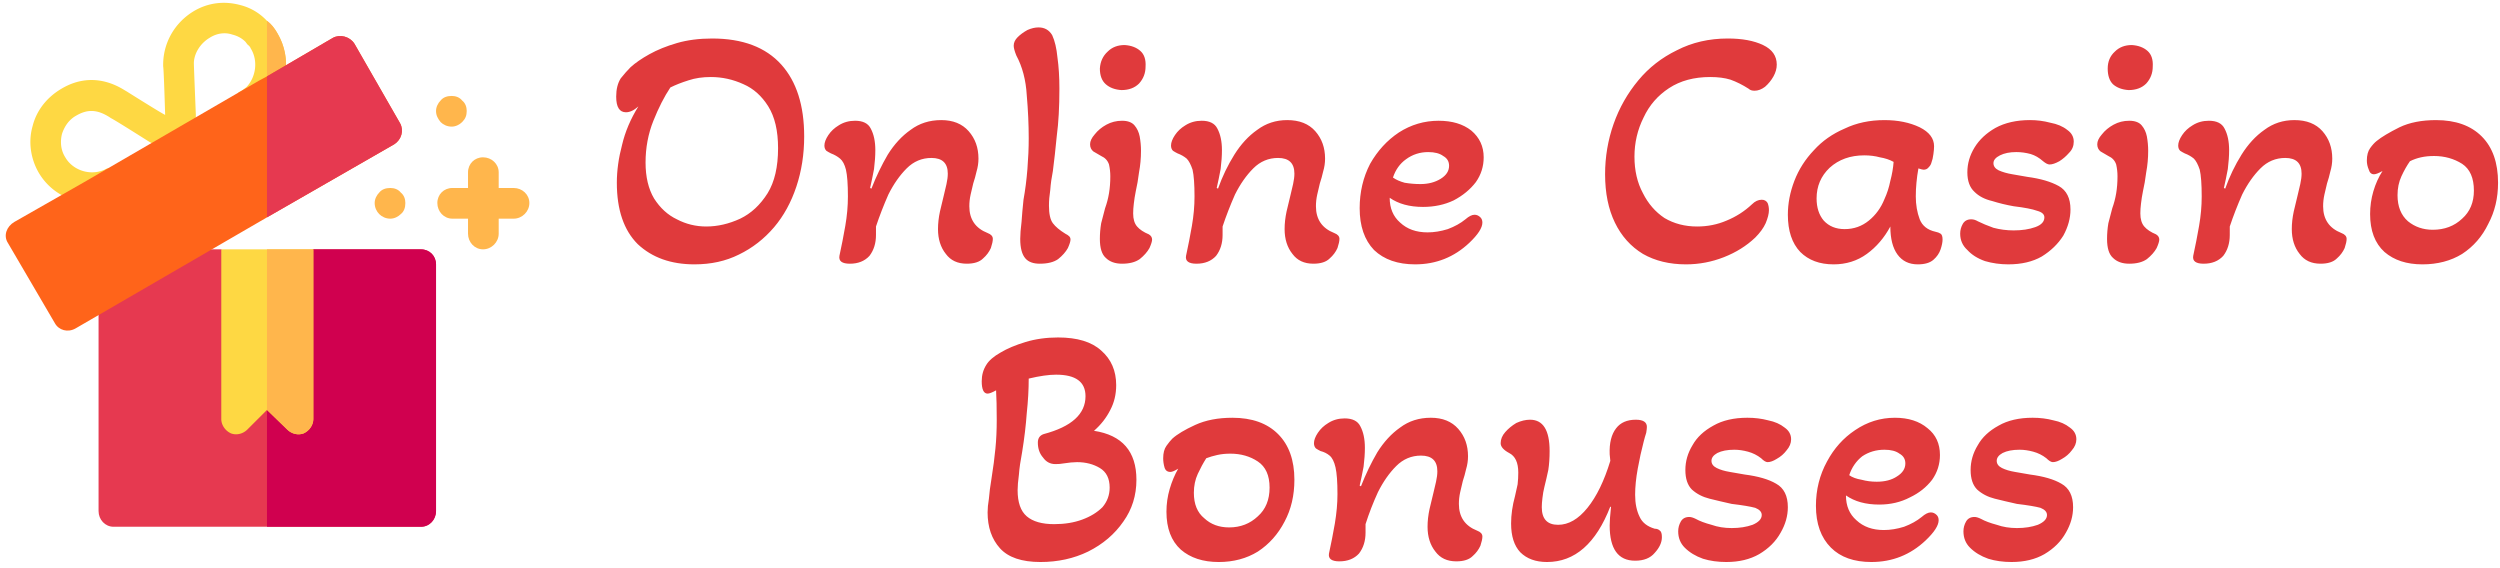
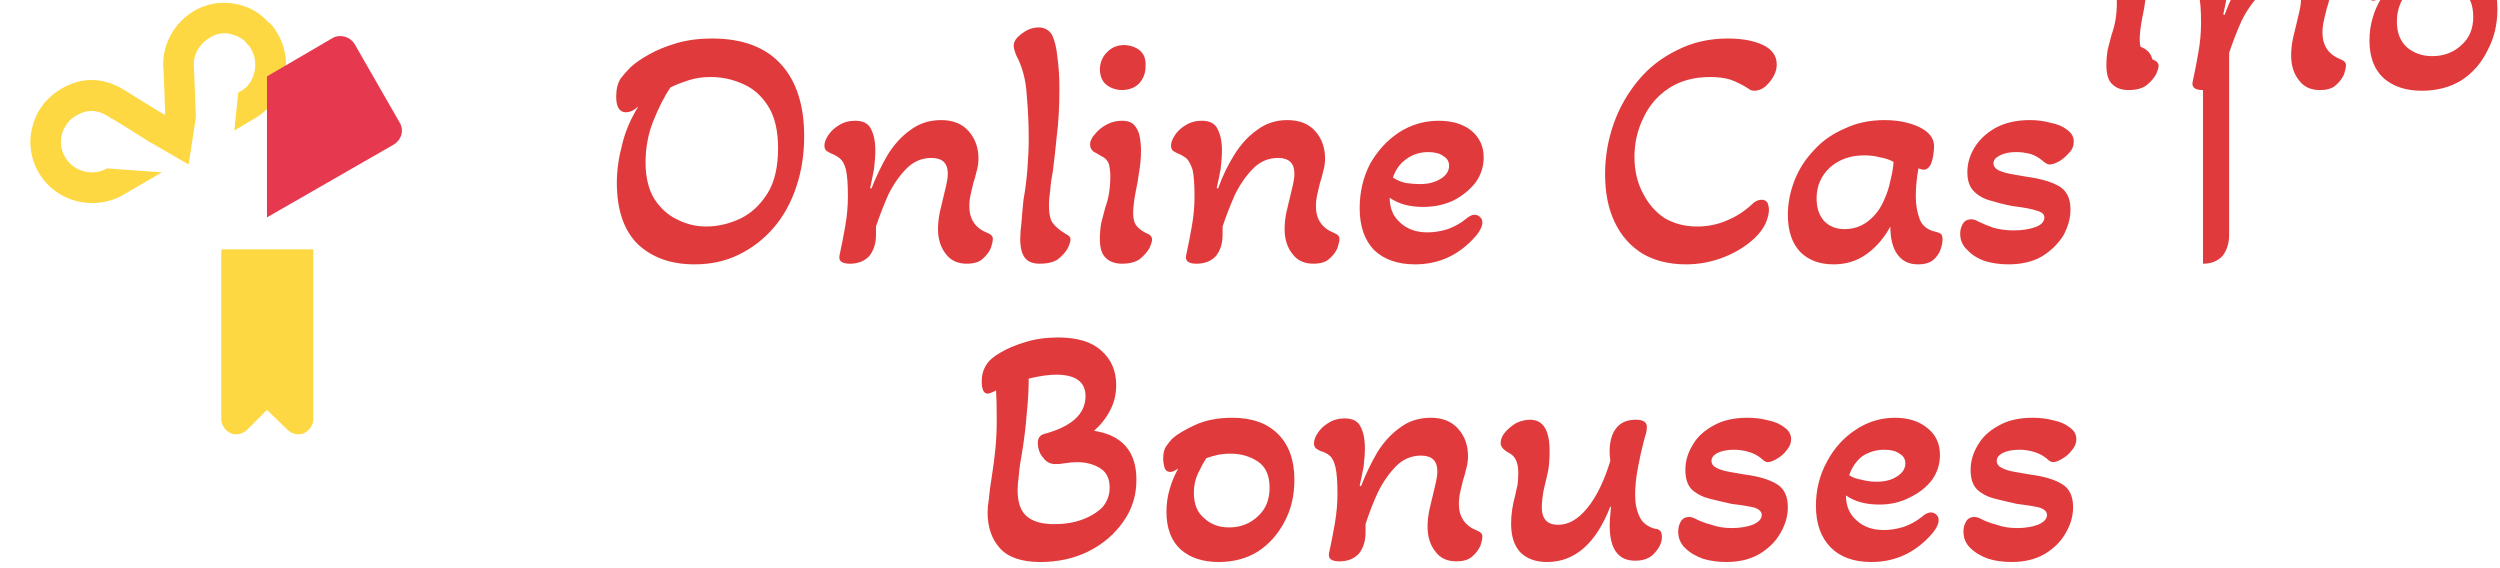
<svg xmlns="http://www.w3.org/2000/svg" width="383" height="87" version="1.2">
  <style>.s0{fill:#e63950}.s2{fill:#fed843}.s3{fill:#ffb64c}.s5{fill:#e03a3c}</style>
-   <path d="M66.8 40.5v37.8c0 1.3-1 2.4-2.3 2.4H17.4c-1.3 0-2.3-1.1-2.3-2.4V44.2c0-.8.5-1.6 1.2-2l6.3-3.7c.4-.2.8-.3 1.2-.3h10.1l7 6 7.1-6h16.5c1.3 0 2.3 1 2.3 2.3z" class="s0" />
-   <path d="M66.8 40.5v37.8c0 1.3-1 2.4-2.3 2.4H40.9V44.2l7.1-6h16.5c1.3 0 2.3 1 2.3 2.3z" style="fill:#d0004f" />
  <path d="M42.5 5.1c-.4-.7-.9-1.4-1.6-1.9a8.3 8.3 0 0 0-4-2.4c-2.5-.7-5-.4-7.2.9-3 1.8-4.8 5-4.7 8.5.1.4.3 7.4.3 7.4-.5-.2-5.9-3.6-5.9-3.6-.6-.3-4.8-3.5-10-.4-2.2 1.3-3.8 3.3-4.4 5.7-.7 2.4-.3 5 .9 7.1 2.6 4.5 8.4 6 12.9 3.5l6-3.5-8.4-.6c-.7.4-1.5.6-2.3.6-1.7 0-3.3-.9-4.1-2.3-.7-1.1-.8-2.4-.5-3.6.4-1.2 1.1-2.2 2.2-2.8q1.2-.7 2.3-.7c1.2 0 2.2.6 2.7.9l.3.2c.8.4 5.5 3.4 6 3.7l.2.1 5.7 3.3L30 18v-.5s-.3-7.3-.3-7.8c0-1.4.9-3 2.4-3.9q1.1-.7 2.3-.7.6 0 1.2.2 1.2.3 2 1.1l.3.4c.1.1.4.3.5.6 1.2 1.9.8 4.5-.7 6-.3.2-.6.5-.9.6l-.3.2-.6 5.8 3.2-1.9q1-.6 1.8-1.4C44 13.8 44.8 9 42.5 5.1zM33.9 38.2v26c0 .9.6 1.8 1.5 2.2.8.3 1.8.1 2.5-.6l3-3 3.1 3c.7.7 1.7.9 2.5.6.9-.4 1.5-1.3 1.5-2.2v-26z" class="s2" />
-   <path d="M78.7 28.8h-2.3v-2.4c0-1.3-1.1-2.3-2.4-2.3-1.3 0-2.3 1-2.3 2.3v2.4h-2.4c-1.3 0-2.3 1-2.3 2.3 0 1.3 1 2.4 2.3 2.4h2.4v2.3c0 1.3 1 2.4 2.3 2.4 1.3 0 2.4-1.1 2.4-2.4v-2.3h2.3c1.3 0 2.4-1.1 2.4-2.4 0-1.3-1.1-2.3-2.4-2.3zM66.8 17c0 .7.3 1.2.7 1.7.4.4 1 .7 1.7.7.6 0 1.2-.3 1.6-.7.5-.5.7-1 .7-1.7 0-.6-.2-1.2-.7-1.6-.4-.5-1-.7-1.6-.7-.7 0-1.3.2-1.7.7-.4.4-.7 1-.7 1.6zM57.4 31.1c0 .7.3 1.3.7 1.7.4.4 1 .7 1.7.7.6 0 1.2-.3 1.6-.7.5-.4.7-1 .7-1.7 0-.6-.2-1.2-.7-1.6-.4-.5-1-.7-1.6-.7-.7 0-1.3.2-1.7.7-.4.4-.7 1-.7 1.6zM40.9 38.2H48v26c0 .9-.6 1.8-1.5 2.2-.8.3-1.8.1-2.5-.6l-3.1-3zM40.9 16.7V3.2c.7.5 1.2 1.2 1.6 1.9 2.3 3.9 1.5 8.7-1.6 11.6z" class="s3" />
-   <path d="m61.3 18.9-7-12.2c-.7-1.1-2.2-1.5-3.3-.9l-10.1 5.9-1.3.7-26.7 15.5L2.2 34c-1.2.7-1.7 2.1-1 3.2l7.2 12.3c.6 1.1 2 1.5 3.2.8l29.3-17 19.5-11.2c1.1-.7 1.5-2.1.9-3.2z" style="fill:#ff641a" />
  <path d="M60.4 22.1 40.9 33.3V11.7L51 5.8c1.1-.6 2.6-.2 3.3.9l7 12.2c.6 1.1.2 2.5-.9 3.2z" class="s0" />
-   <path d="M106.4 40.5q-5.4 0-8.7-3.1-3.2-3.2-3.2-9.4 0-2.8.8-5.8.7-3 2.5-5.9-1 .9-1.9.9-1.5 0-1.5-2.4 0-1.7.7-2.8.8-1 1.5-1.7 1.1-1 2.9-2 1.8-1 4.2-1.7 2.4-.7 5.4-.7 7 0 10.6 4 3.5 3.9 3.5 11 0 4.1-1.2 7.7-1.2 3.6-3.4 6.2-2.3 2.7-5.4 4.2-3 1.5-6.8 1.5zm1.8-5.8q2.6 0 5.2-1.2 2.5-1.2 4.2-3.9 1.6-2.6 1.6-6.9 0-4-1.5-6.4-1.5-2.4-3.8-3.4-2.4-1.1-5-1.1-1.9 0-3.4.5-1.6.5-2.8 1.1-1.4 2.1-2.6 5.1-1.2 3-1.2 6.4 0 3.3 1.3 5.5 1.4 2.2 3.5 3.2 2.1 1.1 4.5 1.1zm22 5.7q-1.8 0-1.6-1.2.5-2.3.9-4.6t.4-4.5q0-2.8-.3-4.1-.3-1.2-.9-1.7-.6-.5-1.4-.8-.4-.2-.7-.4-.3-.3-.3-.8 0-.7.6-1.6.6-.9 1.6-1.5 1.1-.7 2.5-.7 1.8 0 2.4 1.2.7 1.3.7 3.3 0 1.3-.2 2.9-.3 1.6-.6 2.9l.2.1q1.1-2.8 2.5-5.2 1.5-2.4 3.5-3.8 2-1.5 4.7-1.5t4.2 1.7q1.5 1.7 1.5 4.2 0 1-.3 2-.2.9-.5 1.8-.2.9-.4 1.7-.2.9-.2 1.8 0 3 2.8 4.1.8.3.8.9 0 .5-.3 1.4-.4.9-1.2 1.6-.8.8-2.5.8-2.1 0-3.2-1.5-1.2-1.5-1.2-3.8 0-1.3.3-2.7.3-1.3.6-2.5.2-.8.4-1.7.2-.9.2-1.6 0-2.4-2.5-2.4-2.2 0-3.8 1.6-1.6 1.6-2.8 4-1.1 2.5-1.9 4.9V36q0 1.9-1 3.2-1.1 1.2-3 1.2zm29.1 0q-1.5 0-2.2-.8-.8-.9-.8-3 0-1 .2-2.6.1-1.5.3-3.4.4-2.2.6-4.7.2-2.5.2-4.7 0-3.2-.3-6.6-.2-3.5-1.6-6.1-.4-1-.4-1.5 0-.7.6-1.3.6-.6 1.5-1.1.9-.4 1.7-.4 1.4 0 2.1 1.2.6 1.3.8 3.4.3 2.1.3 4.8 0 4.2-.4 7.2-.3 3.1-.6 5.4-.3 1.5-.4 2.9-.2 1.3-.2 2.4 0 1.9.6 2.7.6.8 1.9 1.6.4.2.6.4.2.2.2.5 0 .4-.4 1.3-.5.9-1.5 1.7-1 .7-2.8.7zm12.5-26.6q-1.5-.1-2.4-.9-.9-.8-.9-2.4.1-1.6 1.2-2.6 1-1 2.6-1 1.5.1 2.4.9.9.8.8 2.4 0 1.5-1 2.6-1 1-2.7 1zm.1 26.6q-1.6 0-2.5-.9-.9-.8-.9-2.9 0-1.2.2-2.4.3-1.2.6-2.3.4-1.1.6-2.3.2-1.2.2-2.6 0-.9-.2-1.8-.3-.9-1.2-1.3-.7-.4-1.2-.7-.5-.4-.5-1.1 0-.7.7-1.5.7-.9 1.8-1.5t2.4-.6q1.3 0 1.9.7.6.7.8 1.7.2 1.1.2 2.2 0 1.7-.3 3.3-.2 1.6-.5 2.9-.2 1-.3 1.9-.1.8-.1 1.5 0 1.3.6 2t1.8 1.2q.5.3.5.8 0 .4-.4 1.3-.5.9-1.5 1.7-1 .7-2.7.7zm11.4 0q-1.8 0-1.6-1.2.5-2.3.9-4.6t.4-4.5q0-2.8-.3-4.1-.4-1.2-.9-1.7-.6-.5-1.4-.8-.4-.2-.7-.4-.3-.3-.3-.8 0-.7.6-1.6.6-.9 1.6-1.5 1.1-.7 2.5-.7 1.8 0 2.4 1.2.7 1.3.7 3.3 0 1.3-.2 2.9-.3 1.6-.6 2.9l.2.1q1-2.8 2.5-5.2 1.5-2.4 3.5-3.8 2-1.5 4.6-1.5 2.8 0 4.3 1.7t1.5 4.2q0 1-.3 2-.2.9-.5 1.8-.2.9-.4 1.7-.2.9-.2 1.8 0 3 2.8 4.1.8.3.8.9 0 .5-.3 1.4-.4.9-1.2 1.6-.8.8-2.5.8-2.1 0-3.2-1.5-1.2-1.5-1.2-3.8 0-1.3.3-2.7.3-1.3.6-2.5.2-.8.4-1.7.2-.9.2-1.6 0-2.4-2.5-2.4-2.2 0-3.8 1.6-1.6 1.6-2.8 4-1.1 2.5-1.9 4.9V36q0 1.9-1 3.2-1.1 1.2-3 1.2zm33.5.1q-4 0-6.3-2.2-2.2-2.3-2.2-6.4 0-3.7 1.6-6.8 1.7-3 4.4-4.8 2.8-1.8 6.1-1.8 3.1 0 5 1.5 1.9 1.6 1.9 4.1 0 2.1-1.2 3.8-1.3 1.7-3.4 2.8-2.1 1-4.7 1-3.1 0-5.1-1.4 0 2.4 1.6 3.8 1.6 1.5 4.2 1.5 1.5 0 3.1-.5 1.6-.6 2.7-1.5.8-.7 1.4-.7.5 0 .9.4.3.3.3.8 0 1.2-2 3.1-3.5 3.3-8.3 3.3zm.8-12.3q1.8 0 3.1-.8t1.3-2q0-1-.9-1.5-.8-.6-2.3-.6-1.9 0-3.4 1.1-1.4 1-2 2.8.7.5 1.8.8 1.2.2 2.4.2zm40.7 12.3q-3.8 0-6.6-1.6-2.8-1.7-4.3-4.8-1.5-3.1-1.5-7.4 0-4 1.3-7.7t3.8-6.7q2.4-2.9 5.9-4.6 3.5-1.8 7.8-1.8 3.3 0 5.4 1 2.1 1 2.1 3 0 .9-.5 1.8t-1.3 1.6q-.8.6-1.6.6-.6 0-.9-.3-1.4-.9-2.8-1.4-1.3-.4-3.1-.4-3.7 0-6.3 1.7-2.6 1.7-3.9 4.5-1.4 2.8-1.4 6t1.3 5.6q1.2 2.4 3.3 3.8 2.2 1.3 5 1.3 2.4 0 4.5-.9 2.2-.9 3.9-2.5.7-.7 1.5-.7.6 0 .9.5.2.5.2 1.1 0 .8-.5 2-.5 1.1-1.6 2.2-2 1.9-4.8 3t-5.8 1.1zm22.6 0q-3.2 0-5.1-1.9-1.9-2-1.9-5.7 0-2.6 1-5.2t3-4.7q1.9-2.1 4.7-3.3 2.7-1.3 6.1-1.3 3.1 0 5.4 1.1 2.2 1.1 2.2 2.9 0 .5-.1 1.2-.1.8-.3 1.3-.1.4-.4.7-.3.4-.8.4-.2 0-.8-.2-.2 1.1-.3 2.2-.1 1-.1 2.1 0 1.9.6 3.5.6 1.5 2.4 1.9.5.1.8.3.3.2.3.9 0 .6-.3 1.5t-1.1 1.6q-.8.7-2.4.7-2 0-3.1-1.5t-1.1-4.3q-1.4 2.6-3.6 4.2t-5.1 1.6zm1.7-5.4q2.1 0 3.7-1.3t2.4-3.3q.6-1.3.9-2.8.4-1.5.5-2.9-.9-.5-2.1-.7-1.1-.3-2.4-.3-3.2 0-5.3 1.9-2 1.9-2 4.7 0 2.1 1.1 3.4 1.2 1.3 3.2 1.3zm25.1 5.4q-1.9 0-3.6-.5-1.7-.6-2.7-1.7-1.1-1-1.1-2.5 0-.8.4-1.5t1.3-.7q.5 0 1 .3 1 .5 2.4 1 1.5.4 3.1.4 1.9 0 3.3-.5t1.4-1.5q0-.7-1.1-1-1.1-.4-3.6-.7-1.7-.3-3.3-.8-1.7-.4-2.7-1.4-1.1-1-1.1-3t1.1-3.8q1.1-1.8 3.2-3 2.2-1.2 5.3-1.2 1.6 0 3.1.4 1.6.3 2.6 1.1 1 .7 1 1.8 0 1-.7 1.7-.7.8-1.5 1.3-.9.5-1.5.5-.4 0-1-.5-.9-.8-1.9-1.1-1.1-.3-2.2-.3-1.5 0-2.5.5t-1 1.2q0 .7.8 1.1.9.4 2.1.6 1.2.2 2.3.4 3 .4 4.8 1.4 1.8 1 1.8 3.6 0 2-1.1 4-1.2 1.9-3.3 3.2-2.1 1.2-5.1 1.2zm18.4-26.7q-1.5-.1-2.4-.9-.8-.8-.8-2.4 0-1.6 1.1-2.6 1-1 2.6-1 1.5.1 2.4.9.9.8.8 2.4 0 1.5-1 2.6-1 1-2.7 1zm.1 26.6q-1.6 0-2.5-.9-.9-.8-.9-2.9 0-1.2.2-2.4.3-1.2.6-2.3.4-1.1.6-2.3.2-1.2.2-2.6 0-.9-.2-1.8-.3-.9-1.2-1.3-.7-.4-1.2-.7-.5-.4-.5-1.1 0-.7.7-1.5.7-.9 1.8-1.5t2.4-.6q1.3 0 1.9.7.6.7.8 1.7.2 1.1.2 2.2 0 1.7-.3 3.3-.2 1.6-.5 2.9-.2 1-.3 1.9-.1.8-.1 1.5 0 1.3.6 2t1.8 1.2q.5.3.5.8 0 .4-.4 1.3-.5.9-1.5 1.7-1 .7-2.7.7zm11.4 0q-1.8 0-1.6-1.2.5-2.3.9-4.6t.4-4.5q0-2.8-.3-4.1-.4-1.2-.9-1.7-.6-.5-1.4-.8-.4-.2-.7-.4-.3-.3-.3-.8 0-.7.6-1.6.6-.9 1.6-1.5 1.1-.7 2.5-.7 1.8 0 2.4 1.2.7 1.3.7 3.3 0 1.3-.2 2.9-.3 1.6-.6 2.9l.2.1q1-2.8 2.5-5.2 1.5-2.4 3.5-3.8 2-1.5 4.6-1.5 2.8 0 4.3 1.7t1.5 4.2q0 1-.3 2-.2.9-.5 1.8-.2.9-.4 1.7-.2.9-.2 1.8 0 3 2.8 4.1.8.3.8.9 0 .5-.3 1.4-.4.9-1.2 1.6-.8.8-2.5.8-2.1 0-3.2-1.5-1.2-1.5-1.2-3.8 0-1.3.3-2.7.3-1.3.6-2.5.2-.8.4-1.7.2-.9.2-1.6 0-2.4-2.5-2.4-2.2 0-3.8 1.6-1.6 1.6-2.8 4-1.1 2.5-1.9 4.9V36q0 1.9-1 3.2-1.1 1.2-3 1.2zm33.5.1q-3.6 0-5.8-1.9-2.2-2-2.2-5.8 0-1.8.5-3.5t1.4-3.1q-.9.5-1.3.5-.6 0-.8-.7-.3-.7-.3-1.4 0-1.2.5-1.9t1-1.1q1.1-.9 3.5-2.1 2.3-1.1 5.6-1.1 4.5 0 7 2.5t2.5 7.1q0 3.5-1.5 6.3-1.4 2.9-4 4.6-2.6 1.6-6.1 1.6zm1.6-5.3q2.7 0 4.5-1.7 1.8-1.6 1.8-4.3 0-2.9-1.8-4.1-1.9-1.2-4.3-1.2-1.1 0-2 .2-.9.2-1.7.6-.7 1-1.3 2.3-.6 1.3-.6 2.9 0 2.6 1.6 4 1.6 1.3 3.8 1.3zM159.4 86.1q-4.3 0-6.2-2.1-1.9-2.1-1.9-5.5 0-.9.2-2.1.1-1.3.4-3.1.4-2.5.6-4.6.2-2 .2-4.4 0-2.8-.1-4.5-.9.5-1.3.5-.9 0-.9-1.9 0-1.4.7-2.5.6-1 2.2-1.9 1.5-.9 3.8-1.6 2.3-.7 5-.7 4.4 0 6.6 2 2.3 2 2.3 5.3 0 2.1-.9 3.8-.9 1.8-2.5 3.2 6.5 1 6.5 7.5 0 3.6-2 6.4-2 2.9-5.4 4.6-3.3 1.6-7.3 1.6zm2.1-5.8q2.4 0 4.3-.7t3.1-1.9q1.1-1.3 1.1-3 0-2.1-1.5-3-1.5-.9-3.5-.9-.8 0-2.1.2-.5.1-1.2.1-1.2 0-1.9-1-.8-.9-.8-2.3 0-1 .9-1.3 6.4-1.7 6.4-5.8 0-3.3-4.5-3.3-1.7 0-4.2.6 0 2.5-.3 5.3-.2 2.8-.7 5.9-.4 2.1-.5 3.5-.2 1.5-.2 2.4 0 2.8 1.4 4 1.4 1.2 4.2 1.2zm25.2 5.8q-3.6 0-5.8-1.9-2.2-2-2.2-5.8 0-1.8.5-3.5t1.3-3.1q-.8.5-1.2.5-.7 0-.9-.7-.2-.7-.2-1.4 0-1.2.5-1.9t.9-1.1q1.1-1 3.5-2.1t5.7-1.1q4.5 0 7 2.5t2.5 7q0 3.6-1.5 6.4-1.5 2.9-4.1 4.6-2.6 1.6-6 1.6zm1.6-5.3q2.6 0 4.4-1.7 1.8-1.6 1.8-4.4 0-2.8-1.8-4-1.8-1.2-4.2-1.2-1.1 0-2 .2-.9.2-1.7.5-.7 1.1-1.3 2.4-.6 1.3-.6 2.9 0 2.6 1.6 3.9 1.5 1.4 3.8 1.4zm16.9 5.2q-1.8 0-1.6-1.2.5-2.3.9-4.6.4-2.4.4-4.5 0-2.8-.3-4.1-.3-1.3-.9-1.8-.6-.5-1.4-.7-.4-.2-.7-.4-.3-.3-.3-.8 0-.7.6-1.6.6-.9 1.6-1.5 1.1-.7 2.5-.7 1.8 0 2.4 1.2.7 1.3.7 3.3 0 1.3-.2 2.9-.3 1.6-.6 2.9l.2.1q1.1-2.8 2.5-5.2 1.5-2.4 3.5-3.8 2-1.5 4.7-1.5t4.2 1.7q1.5 1.7 1.5 4.2 0 1-.3 2-.2.9-.5 1.8-.2.8-.4 1.7-.2.9-.2 1.8 0 3 2.8 4.1.8.3.8.9 0 .5-.3 1.4-.4.9-1.2 1.6-.8.8-2.5.8-2.1 0-3.2-1.5-1.2-1.5-1.2-3.8 0-1.3.3-2.7.3-1.3.6-2.5.2-.9.4-1.7.2-.9.2-1.6 0-2.4-2.5-2.4-2.2 0-3.8 1.6-1.6 1.6-2.8 4-1.1 2.4-1.9 4.9v1.3q0 1.9-1 3.2-1.1 1.2-3 1.2zm31.8.1q-2.6 0-4.1-1.5-1.4-1.5-1.4-4.4 0-2 .6-4.2l.4-1.8q.1-.9.1-1.8 0-2.3-1.4-3-1.3-.7-1.3-1.5 0-.9.7-1.7.7-.8 1.7-1.4 1.1-.5 2.1-.5 3 0 3 4.8 0 1.6-.2 2.9-.3 1.4-.6 2.6-.2.8-.3 1.7-.1.8-.1 1.4 0 2.7 2.5 2.7 2.4 0 4.5-2.6t3.5-7.2l-.1-1q-.1-2.6 1-4 1-1.3 3-1.3 1.7 0 1.7 1.1 0 .3-.1.9-.2.6-.4 1.4-.5 1.9-.9 4.1-.4 2.2-.4 4 0 2 .7 3.4.6 1.3 2.3 1.8.5 0 .8.3.3.2.3 1 0 1.2-1.1 2.4-1 1.2-3 1.2-3.9 0-3.9-5.4 0-.9.2-2.8l-.1-.1q-3.3 8.5-9.7 8.5zm27.5 0q-2 0-3.6-.5-1.7-.6-2.8-1.7-1-1-1-2.5 0-.8.4-1.5t1.3-.7q.4 0 1 .3.9.5 2.4.9 1.4.5 3.1.5 1.8 0 3.2-.5 1.4-.6 1.4-1.5 0-.7-1-1.1-1.1-.3-3.6-.6-1.8-.4-3.4-.8-1.6-.4-2.7-1.4-1-1-1-3t1.1-3.8q1-1.8 3.2-3 2.1-1.2 5.2-1.2 1.7 0 3.2.4 1.5.3 2.5 1.1 1 .7 1 1.8 0 .9-.7 1.7-.6.8-1.5 1.3-.8.5-1.4.5-.4 0-1-.6-.9-.7-2-1-1.1-.3-2.1-.3-1.6 0-2.6.5-.9.5-.9 1.2t.8 1.1q.8.4 2 .6 1.2.2 2.3.4 3.1.4 4.8 1.4 1.8 1 1.8 3.6 0 2-1.1 3.9-1.1 2-3.3 3.3-2.1 1.2-5 1.2zm22.2 0q-4 0-6.2-2.2-2.3-2.3-2.3-6.4 0-3.7 1.7-6.8 1.6-3 4.3-4.8 2.8-1.9 6.1-1.9 3.1 0 5 1.6 1.9 1.5 1.9 4.1 0 2.1-1.2 3.8-1.3 1.7-3.4 2.7-2.1 1.1-4.7 1.1-3.1 0-5.1-1.4 0 2.4 1.6 3.8 1.6 1.5 4.2 1.5 1.5 0 3.1-.5 1.6-.6 2.7-1.5.8-.7 1.4-.7.5 0 .9.4.3.3.3.8 0 1.2-2 3.1-3.5 3.3-8.3 3.3zm.8-12.3q1.9 0 3.1-.8 1.3-.8 1.3-2 0-1-.9-1.5-.8-.6-2.3-.6-1.9 0-3.4 1-1.4 1.1-2 2.9.7.5 1.9.7 1.1.3 2.3.3zm20.7 12.3q-2 0-3.6-.5-1.7-.6-2.8-1.7-1-1-1-2.5 0-.8.4-1.5t1.3-.7q.4 0 1 .3.9.5 2.4.9 1.4.5 3.1.5 1.8 0 3.2-.5 1.4-.6 1.4-1.5 0-.7-1-1.1-1.1-.3-3.6-.6-1.8-.4-3.4-.8-1.6-.4-2.7-1.4-1-1-1-3t1.1-3.8q1-1.8 3.2-3 2.1-1.2 5.2-1.2 1.7 0 3.2.4 1.5.3 2.5 1.1 1 .7 1 1.8 0 .9-.7 1.7-.6.8-1.5 1.3-.8.5-1.4.5-.4 0-1-.6-.9-.7-2-1-1.1-.3-2.1-.3-1.6 0-2.6.5-.9.5-.9 1.2t.8 1.1q.8.4 2 .6 1.2.2 2.3.4 3.1.4 4.8 1.4 1.8 1 1.8 3.6 0 2-1.1 3.9-1.1 2-3.3 3.3-2.1 1.2-5 1.2z" class="s5" />
+   <path d="M106.4 40.5q-5.4 0-8.7-3.1-3.2-3.2-3.2-9.4 0-2.8.8-5.8.7-3 2.5-5.9-1 .9-1.9.9-1.5 0-1.5-2.4 0-1.7.7-2.8.8-1 1.5-1.7 1.1-1 2.9-2 1.8-1 4.2-1.7 2.4-.7 5.4-.7 7 0 10.6 4 3.5 3.9 3.5 11 0 4.1-1.2 7.7-1.2 3.6-3.4 6.2-2.3 2.7-5.4 4.2-3 1.5-6.8 1.5zm1.8-5.8q2.6 0 5.2-1.2 2.5-1.2 4.2-3.9 1.6-2.6 1.6-6.9 0-4-1.5-6.4-1.5-2.4-3.8-3.4-2.4-1.1-5-1.1-1.9 0-3.4.5-1.6.5-2.8 1.1-1.4 2.1-2.6 5.1-1.2 3-1.2 6.4 0 3.3 1.3 5.5 1.4 2.2 3.5 3.2 2.1 1.1 4.5 1.1zm22 5.7q-1.8 0-1.6-1.2.5-2.3.9-4.6t.4-4.5q0-2.8-.3-4.1-.3-1.2-.9-1.7-.6-.5-1.4-.8-.4-.2-.7-.4-.3-.3-.3-.8 0-.7.6-1.6.6-.9 1.6-1.5 1.1-.7 2.5-.7 1.8 0 2.4 1.2.7 1.3.7 3.3 0 1.3-.2 2.9-.3 1.6-.6 2.9l.2.1q1.1-2.8 2.5-5.2 1.5-2.4 3.5-3.8 2-1.5 4.7-1.5t4.2 1.7q1.5 1.7 1.5 4.2 0 1-.3 2-.2.9-.5 1.8-.2.9-.4 1.7-.2.9-.2 1.8 0 3 2.8 4.1.8.3.8.9 0 .5-.3 1.4-.4.9-1.2 1.6-.8.8-2.5.8-2.1 0-3.2-1.5-1.2-1.5-1.2-3.8 0-1.3.3-2.7.3-1.3.6-2.5.2-.8.4-1.7.2-.9.2-1.6 0-2.4-2.5-2.4-2.2 0-3.8 1.6-1.6 1.6-2.8 4-1.1 2.5-1.9 4.9V36q0 1.9-1 3.2-1.1 1.2-3 1.2zm29.1 0q-1.5 0-2.2-.8-.8-.9-.8-3 0-1 .2-2.6.1-1.5.3-3.4.4-2.2.6-4.7.2-2.5.2-4.7 0-3.2-.3-6.6-.2-3.5-1.6-6.1-.4-1-.4-1.5 0-.7.6-1.3.6-.6 1.5-1.1.9-.4 1.7-.4 1.4 0 2.1 1.2.6 1.3.8 3.4.3 2.1.3 4.8 0 4.2-.4 7.2-.3 3.1-.6 5.4-.3 1.5-.4 2.9-.2 1.3-.2 2.4 0 1.9.6 2.7.6.8 1.9 1.6.4.2.6.4.2.2.2.5 0 .4-.4 1.3-.5.9-1.5 1.7-1 .7-2.8.7zm12.5-26.6q-1.5-.1-2.4-.9-.9-.8-.9-2.4.1-1.6 1.2-2.6 1-1 2.6-1 1.5.1 2.4.9.9.8.8 2.4 0 1.5-1 2.6-1 1-2.7 1zm.1 26.6q-1.6 0-2.5-.9-.9-.8-.9-2.9 0-1.2.2-2.4.3-1.2.6-2.3.4-1.1.6-2.3.2-1.2.2-2.6 0-.9-.2-1.8-.3-.9-1.2-1.3-.7-.4-1.2-.7-.5-.4-.5-1.1 0-.7.7-1.5.7-.9 1.8-1.5t2.4-.6q1.3 0 1.9.7.6.7.8 1.7.2 1.1.2 2.2 0 1.7-.3 3.3-.2 1.6-.5 2.9-.2 1-.3 1.9-.1.8-.1 1.5 0 1.3.6 2t1.8 1.2q.5.3.5.8 0 .4-.4 1.3-.5.9-1.5 1.7-1 .7-2.7.7zm11.4 0q-1.8 0-1.6-1.2.5-2.3.9-4.6t.4-4.5q0-2.8-.3-4.1-.4-1.2-.9-1.7-.6-.5-1.4-.8-.4-.2-.7-.4-.3-.3-.3-.8 0-.7.6-1.6.6-.9 1.6-1.5 1.1-.7 2.5-.7 1.8 0 2.4 1.2.7 1.3.7 3.3 0 1.3-.2 2.9-.3 1.6-.6 2.9l.2.1q1-2.8 2.5-5.2 1.5-2.4 3.5-3.8 2-1.5 4.6-1.5 2.8 0 4.3 1.7t1.5 4.2q0 1-.3 2-.2.9-.5 1.8-.2.9-.4 1.7-.2.9-.2 1.8 0 3 2.8 4.1.8.3.8.9 0 .5-.3 1.4-.4.9-1.2 1.6-.8.8-2.5.8-2.1 0-3.2-1.5-1.2-1.5-1.2-3.8 0-1.3.3-2.7.3-1.3.6-2.5.2-.8.4-1.7.2-.9.2-1.6 0-2.4-2.5-2.4-2.2 0-3.8 1.6-1.6 1.6-2.8 4-1.1 2.5-1.9 4.9V36q0 1.9-1 3.2-1.1 1.2-3 1.2zm33.5.1q-4 0-6.3-2.2-2.2-2.3-2.2-6.4 0-3.7 1.6-6.8 1.7-3 4.4-4.8 2.8-1.8 6.1-1.8 3.1 0 5 1.5 1.9 1.6 1.9 4.1 0 2.1-1.2 3.8-1.3 1.7-3.4 2.8-2.1 1-4.7 1-3.1 0-5.1-1.4 0 2.4 1.6 3.8 1.6 1.5 4.2 1.5 1.5 0 3.1-.5 1.6-.6 2.7-1.5.8-.7 1.4-.7.5 0 .9.4.3.3.3.8 0 1.2-2 3.1-3.5 3.3-8.3 3.3zm.8-12.3q1.8 0 3.1-.8t1.3-2q0-1-.9-1.5-.8-.6-2.3-.6-1.9 0-3.4 1.1-1.4 1-2 2.8.7.5 1.8.8 1.2.2 2.4.2zm40.7 12.3q-3.8 0-6.6-1.6-2.8-1.7-4.3-4.8-1.5-3.1-1.5-7.4 0-4 1.3-7.7t3.8-6.7q2.4-2.9 5.9-4.6 3.5-1.8 7.8-1.8 3.3 0 5.4 1 2.1 1 2.1 3 0 .9-.5 1.8t-1.3 1.6q-.8.6-1.6.6-.6 0-.9-.3-1.4-.9-2.8-1.4-1.3-.4-3.1-.4-3.7 0-6.3 1.7-2.6 1.7-3.9 4.5-1.4 2.8-1.4 6t1.3 5.6q1.2 2.4 3.3 3.8 2.2 1.3 5 1.3 2.4 0 4.5-.9 2.2-.9 3.9-2.5.7-.7 1.5-.7.6 0 .9.5.2.5.2 1.1 0 .8-.5 2-.5 1.1-1.6 2.2-2 1.9-4.8 3t-5.8 1.1zm22.6 0q-3.2 0-5.1-1.9-1.9-2-1.9-5.7 0-2.6 1-5.2t3-4.7q1.9-2.1 4.7-3.3 2.7-1.3 6.1-1.3 3.1 0 5.4 1.1 2.2 1.1 2.2 2.9 0 .5-.1 1.2-.1.8-.3 1.3-.1.4-.4.7-.3.4-.8.4-.2 0-.8-.2-.2 1.1-.3 2.2-.1 1-.1 2.1 0 1.9.6 3.5.6 1.5 2.4 1.9.5.1.8.3.3.2.3.9 0 .6-.3 1.5t-1.1 1.6q-.8.7-2.4.7-2 0-3.1-1.5t-1.1-4.3q-1.4 2.6-3.6 4.2t-5.1 1.6zm1.7-5.4q2.1 0 3.7-1.3t2.4-3.3q.6-1.3.9-2.8.4-1.5.5-2.9-.9-.5-2.1-.7-1.1-.3-2.4-.3-3.2 0-5.3 1.9-2 1.9-2 4.7 0 2.1 1.1 3.4 1.2 1.3 3.2 1.3zm25.1 5.4q-1.9 0-3.6-.5-1.7-.6-2.7-1.7-1.1-1-1.1-2.5 0-.8.4-1.5t1.3-.7q.5 0 1 .3 1 .5 2.4 1 1.5.4 3.1.4 1.9 0 3.3-.5t1.4-1.5q0-.7-1.1-1-1.1-.4-3.6-.7-1.7-.3-3.3-.8-1.7-.4-2.7-1.4-1.1-1-1.1-3t1.1-3.8q1.1-1.8 3.2-3 2.2-1.2 5.3-1.2 1.6 0 3.1.4 1.6.3 2.6 1.1 1 .7 1 1.8 0 1-.7 1.7-.7.8-1.5 1.3-.9.5-1.5.5-.4 0-1-.5-.9-.8-1.9-1.1-1.1-.3-2.2-.3-1.5 0-2.5.5t-1 1.2q0 .7.8 1.1.9.4 2.1.6 1.2.2 2.3.4 3 .4 4.8 1.4 1.8 1 1.8 3.6 0 2-1.1 4-1.2 1.9-3.3 3.2-2.1 1.2-5.1 1.2zm18.4-26.7q-1.5-.1-2.4-.9-.8-.8-.8-2.4 0-1.6 1.1-2.6 1-1 2.6-1 1.5.1 2.4.9.9.8.8 2.4 0 1.5-1 2.6-1 1-2.7 1zq-1.6 0-2.5-.9-.9-.8-.9-2.9 0-1.2.2-2.4.3-1.2.6-2.3.4-1.1.6-2.3.2-1.2.2-2.6 0-.9-.2-1.8-.3-.9-1.2-1.3-.7-.4-1.2-.7-.5-.4-.5-1.1 0-.7.7-1.5.7-.9 1.8-1.5t2.4-.6q1.3 0 1.9.7.6.7.8 1.7.2 1.1.2 2.2 0 1.7-.3 3.3-.2 1.6-.5 2.9-.2 1-.3 1.9-.1.8-.1 1.5 0 1.3.6 2t1.8 1.2q.5.3.5.8 0 .4-.4 1.3-.5.9-1.5 1.7-1 .7-2.7.7zm11.4 0q-1.8 0-1.6-1.2.5-2.3.9-4.6t.4-4.5q0-2.8-.3-4.1-.4-1.2-.9-1.7-.6-.5-1.4-.8-.4-.2-.7-.4-.3-.3-.3-.8 0-.7.6-1.6.6-.9 1.6-1.5 1.1-.7 2.5-.7 1.8 0 2.4 1.2.7 1.3.7 3.3 0 1.3-.2 2.9-.3 1.6-.6 2.9l.2.1q1-2.8 2.5-5.2 1.5-2.4 3.5-3.8 2-1.5 4.6-1.5 2.8 0 4.3 1.7t1.5 4.2q0 1-.3 2-.2.9-.5 1.8-.2.9-.4 1.7-.2.9-.2 1.8 0 3 2.8 4.1.8.3.8.9 0 .5-.3 1.4-.4.9-1.2 1.6-.8.8-2.5.8-2.1 0-3.2-1.5-1.2-1.5-1.2-3.8 0-1.3.3-2.7.3-1.3.6-2.5.2-.8.4-1.7.2-.9.2-1.6 0-2.4-2.5-2.4-2.2 0-3.8 1.6-1.6 1.6-2.8 4-1.1 2.5-1.9 4.9V36q0 1.9-1 3.2-1.1 1.2-3 1.2zm33.5.1q-3.6 0-5.8-1.9-2.2-2-2.2-5.8 0-1.8.5-3.5t1.4-3.1q-.9.5-1.3.5-.6 0-.8-.7-.3-.7-.3-1.4 0-1.2.5-1.9t1-1.1q1.1-.9 3.5-2.1 2.3-1.1 5.6-1.1 4.5 0 7 2.5t2.5 7.1q0 3.5-1.5 6.3-1.4 2.9-4 4.6-2.6 1.6-6.1 1.6zm1.6-5.3q2.7 0 4.5-1.7 1.8-1.6 1.8-4.3 0-2.9-1.8-4.1-1.9-1.2-4.3-1.2-1.1 0-2 .2-.9.2-1.7.6-.7 1-1.3 2.3-.6 1.3-.6 2.9 0 2.6 1.6 4 1.6 1.3 3.8 1.3zM159.4 86.1q-4.3 0-6.2-2.1-1.9-2.1-1.9-5.5 0-.9.2-2.1.1-1.3.4-3.1.4-2.5.6-4.6.2-2 .2-4.4 0-2.8-.1-4.5-.9.5-1.3.5-.9 0-.9-1.9 0-1.4.7-2.5.6-1 2.2-1.9 1.5-.9 3.8-1.6 2.3-.7 5-.7 4.4 0 6.6 2 2.3 2 2.3 5.3 0 2.1-.9 3.8-.9 1.8-2.5 3.2 6.5 1 6.5 7.5 0 3.6-2 6.4-2 2.9-5.4 4.6-3.3 1.6-7.3 1.6zm2.1-5.8q2.4 0 4.3-.7t3.1-1.9q1.1-1.3 1.1-3 0-2.1-1.5-3-1.5-.9-3.5-.9-.8 0-2.1.2-.5.1-1.2.1-1.2 0-1.9-1-.8-.9-.8-2.3 0-1 .9-1.3 6.4-1.7 6.4-5.8 0-3.3-4.5-3.3-1.7 0-4.2.6 0 2.5-.3 5.3-.2 2.8-.7 5.9-.4 2.1-.5 3.5-.2 1.5-.2 2.4 0 2.8 1.4 4 1.4 1.2 4.2 1.2zm25.2 5.8q-3.6 0-5.8-1.9-2.2-2-2.2-5.8 0-1.8.5-3.5t1.3-3.1q-.8.5-1.2.5-.7 0-.9-.7-.2-.7-.2-1.4 0-1.2.5-1.9t.9-1.1q1.1-1 3.5-2.1t5.7-1.1q4.5 0 7 2.5t2.5 7q0 3.6-1.5 6.4-1.5 2.9-4.1 4.6-2.6 1.6-6 1.6zm1.6-5.3q2.6 0 4.4-1.7 1.8-1.6 1.8-4.4 0-2.8-1.8-4-1.8-1.2-4.2-1.2-1.1 0-2 .2-.9.2-1.7.5-.7 1.1-1.3 2.4-.6 1.3-.6 2.9 0 2.6 1.6 3.9 1.5 1.4 3.8 1.4zm16.9 5.2q-1.8 0-1.6-1.2.5-2.3.9-4.6.4-2.4.4-4.5 0-2.8-.3-4.1-.3-1.3-.9-1.8-.6-.5-1.4-.7-.4-.2-.7-.4-.3-.3-.3-.8 0-.7.6-1.6.6-.9 1.6-1.5 1.1-.7 2.5-.7 1.8 0 2.4 1.2.7 1.3.7 3.3 0 1.3-.2 2.9-.3 1.6-.6 2.9l.2.1q1.1-2.8 2.5-5.2 1.5-2.4 3.5-3.8 2-1.5 4.7-1.5t4.2 1.7q1.5 1.7 1.5 4.2 0 1-.3 2-.2.9-.5 1.8-.2.8-.4 1.7-.2.9-.2 1.8 0 3 2.8 4.1.8.3.8.9 0 .5-.3 1.4-.4.9-1.2 1.6-.8.8-2.5.8-2.1 0-3.2-1.5-1.2-1.5-1.2-3.8 0-1.3.3-2.7.3-1.3.6-2.5.2-.9.4-1.7.2-.9.2-1.6 0-2.4-2.5-2.4-2.2 0-3.8 1.6-1.6 1.6-2.8 4-1.1 2.4-1.9 4.9v1.3q0 1.9-1 3.2-1.1 1.2-3 1.2zm31.8.1q-2.6 0-4.1-1.5-1.4-1.5-1.4-4.4 0-2 .6-4.2l.4-1.8q.1-.9.1-1.8 0-2.3-1.4-3-1.3-.7-1.3-1.5 0-.9.7-1.7.7-.8 1.7-1.4 1.1-.5 2.1-.5 3 0 3 4.8 0 1.6-.2 2.9-.3 1.4-.6 2.6-.2.8-.3 1.7-.1.8-.1 1.4 0 2.7 2.5 2.7 2.4 0 4.5-2.6t3.5-7.2l-.1-1q-.1-2.6 1-4 1-1.3 3-1.3 1.7 0 1.7 1.1 0 .3-.1.9-.2.6-.4 1.4-.5 1.9-.9 4.1-.4 2.2-.4 4 0 2 .7 3.4.6 1.3 2.3 1.8.5 0 .8.3.3.2.3 1 0 1.2-1.1 2.4-1 1.2-3 1.2-3.9 0-3.9-5.4 0-.9.2-2.8l-.1-.1q-3.3 8.5-9.7 8.5zm27.5 0q-2 0-3.6-.5-1.7-.6-2.8-1.7-1-1-1-2.5 0-.8.4-1.5t1.3-.7q.4 0 1 .3.9.5 2.4.9 1.4.5 3.1.5 1.8 0 3.2-.5 1.4-.6 1.4-1.5 0-.7-1-1.1-1.1-.3-3.6-.6-1.8-.4-3.4-.8-1.6-.4-2.7-1.4-1-1-1-3t1.1-3.8q1-1.8 3.2-3 2.1-1.2 5.2-1.2 1.7 0 3.2.4 1.5.3 2.5 1.1 1 .7 1 1.8 0 .9-.7 1.7-.6.8-1.5 1.3-.8.5-1.4.5-.4 0-1-.6-.9-.7-2-1-1.1-.3-2.1-.3-1.6 0-2.6.5-.9.5-.9 1.2t.8 1.1q.8.4 2 .6 1.2.2 2.3.4 3.1.4 4.8 1.4 1.8 1 1.8 3.6 0 2-1.1 3.9-1.1 2-3.3 3.3-2.1 1.2-5 1.2zm22.2 0q-4 0-6.2-2.2-2.3-2.3-2.3-6.4 0-3.7 1.7-6.8 1.6-3 4.3-4.8 2.8-1.9 6.1-1.9 3.1 0 5 1.6 1.9 1.5 1.9 4.1 0 2.1-1.2 3.8-1.3 1.7-3.4 2.7-2.1 1.1-4.7 1.1-3.1 0-5.1-1.4 0 2.4 1.6 3.8 1.6 1.5 4.2 1.5 1.5 0 3.1-.5 1.6-.6 2.7-1.5.8-.7 1.4-.7.5 0 .9.4.3.3.3.8 0 1.2-2 3.1-3.5 3.3-8.3 3.3zm.8-12.3q1.9 0 3.1-.8 1.3-.8 1.3-2 0-1-.9-1.5-.8-.6-2.3-.6-1.9 0-3.4 1-1.4 1.1-2 2.9.7.5 1.9.7 1.1.3 2.3.3zm20.7 12.3q-2 0-3.6-.5-1.7-.6-2.8-1.7-1-1-1-2.5 0-.8.4-1.5t1.3-.7q.4 0 1 .3.9.5 2.4.9 1.4.5 3.1.5 1.8 0 3.2-.5 1.4-.6 1.4-1.5 0-.7-1-1.1-1.1-.3-3.6-.6-1.8-.4-3.4-.8-1.6-.4-2.7-1.4-1-1-1-3t1.1-3.8q1-1.8 3.2-3 2.1-1.2 5.2-1.2 1.7 0 3.2.4 1.5.3 2.5 1.1 1 .7 1 1.8 0 .9-.7 1.7-.6.8-1.5 1.3-.8.5-1.4.5-.4 0-1-.6-.9-.7-2-1-1.1-.3-2.1-.3-1.6 0-2.6.5-.9.5-.9 1.2t.8 1.1q.8.4 2 .6 1.2.2 2.3.4 3.1.4 4.8 1.4 1.8 1 1.8 3.6 0 2-1.1 3.9-1.1 2-3.3 3.3-2.1 1.2-5 1.2z" class="s5" />
</svg>